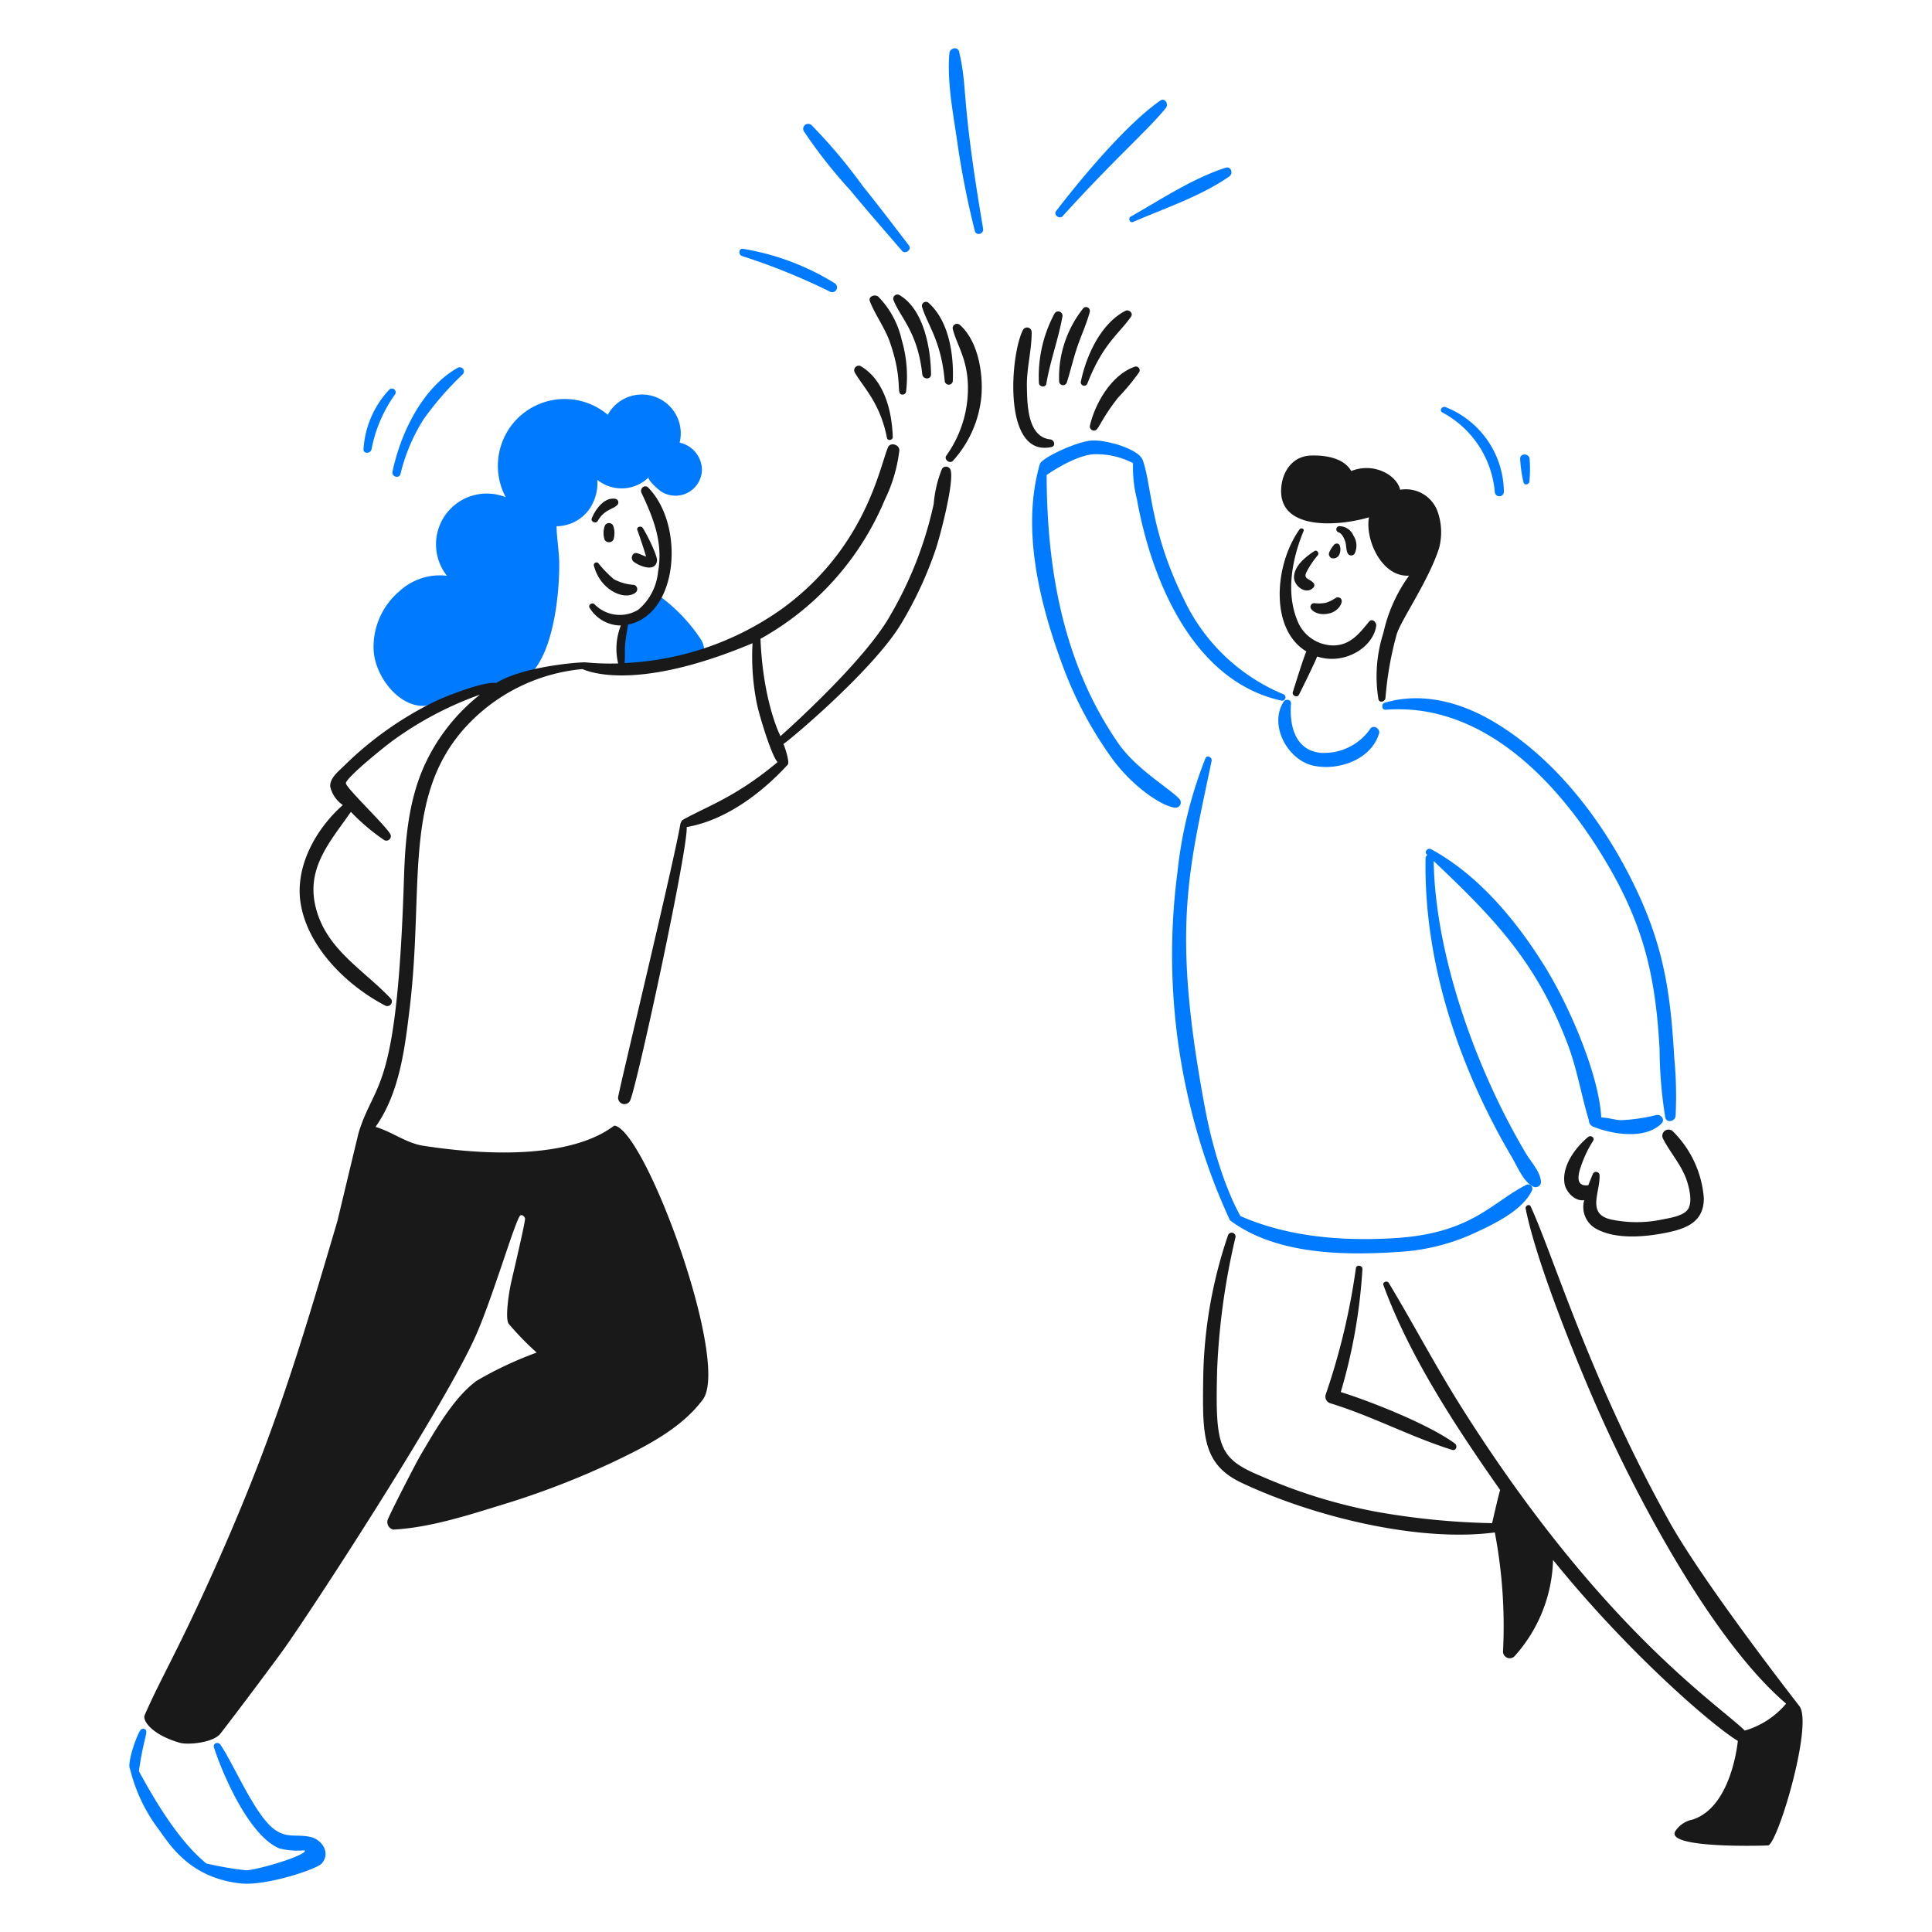
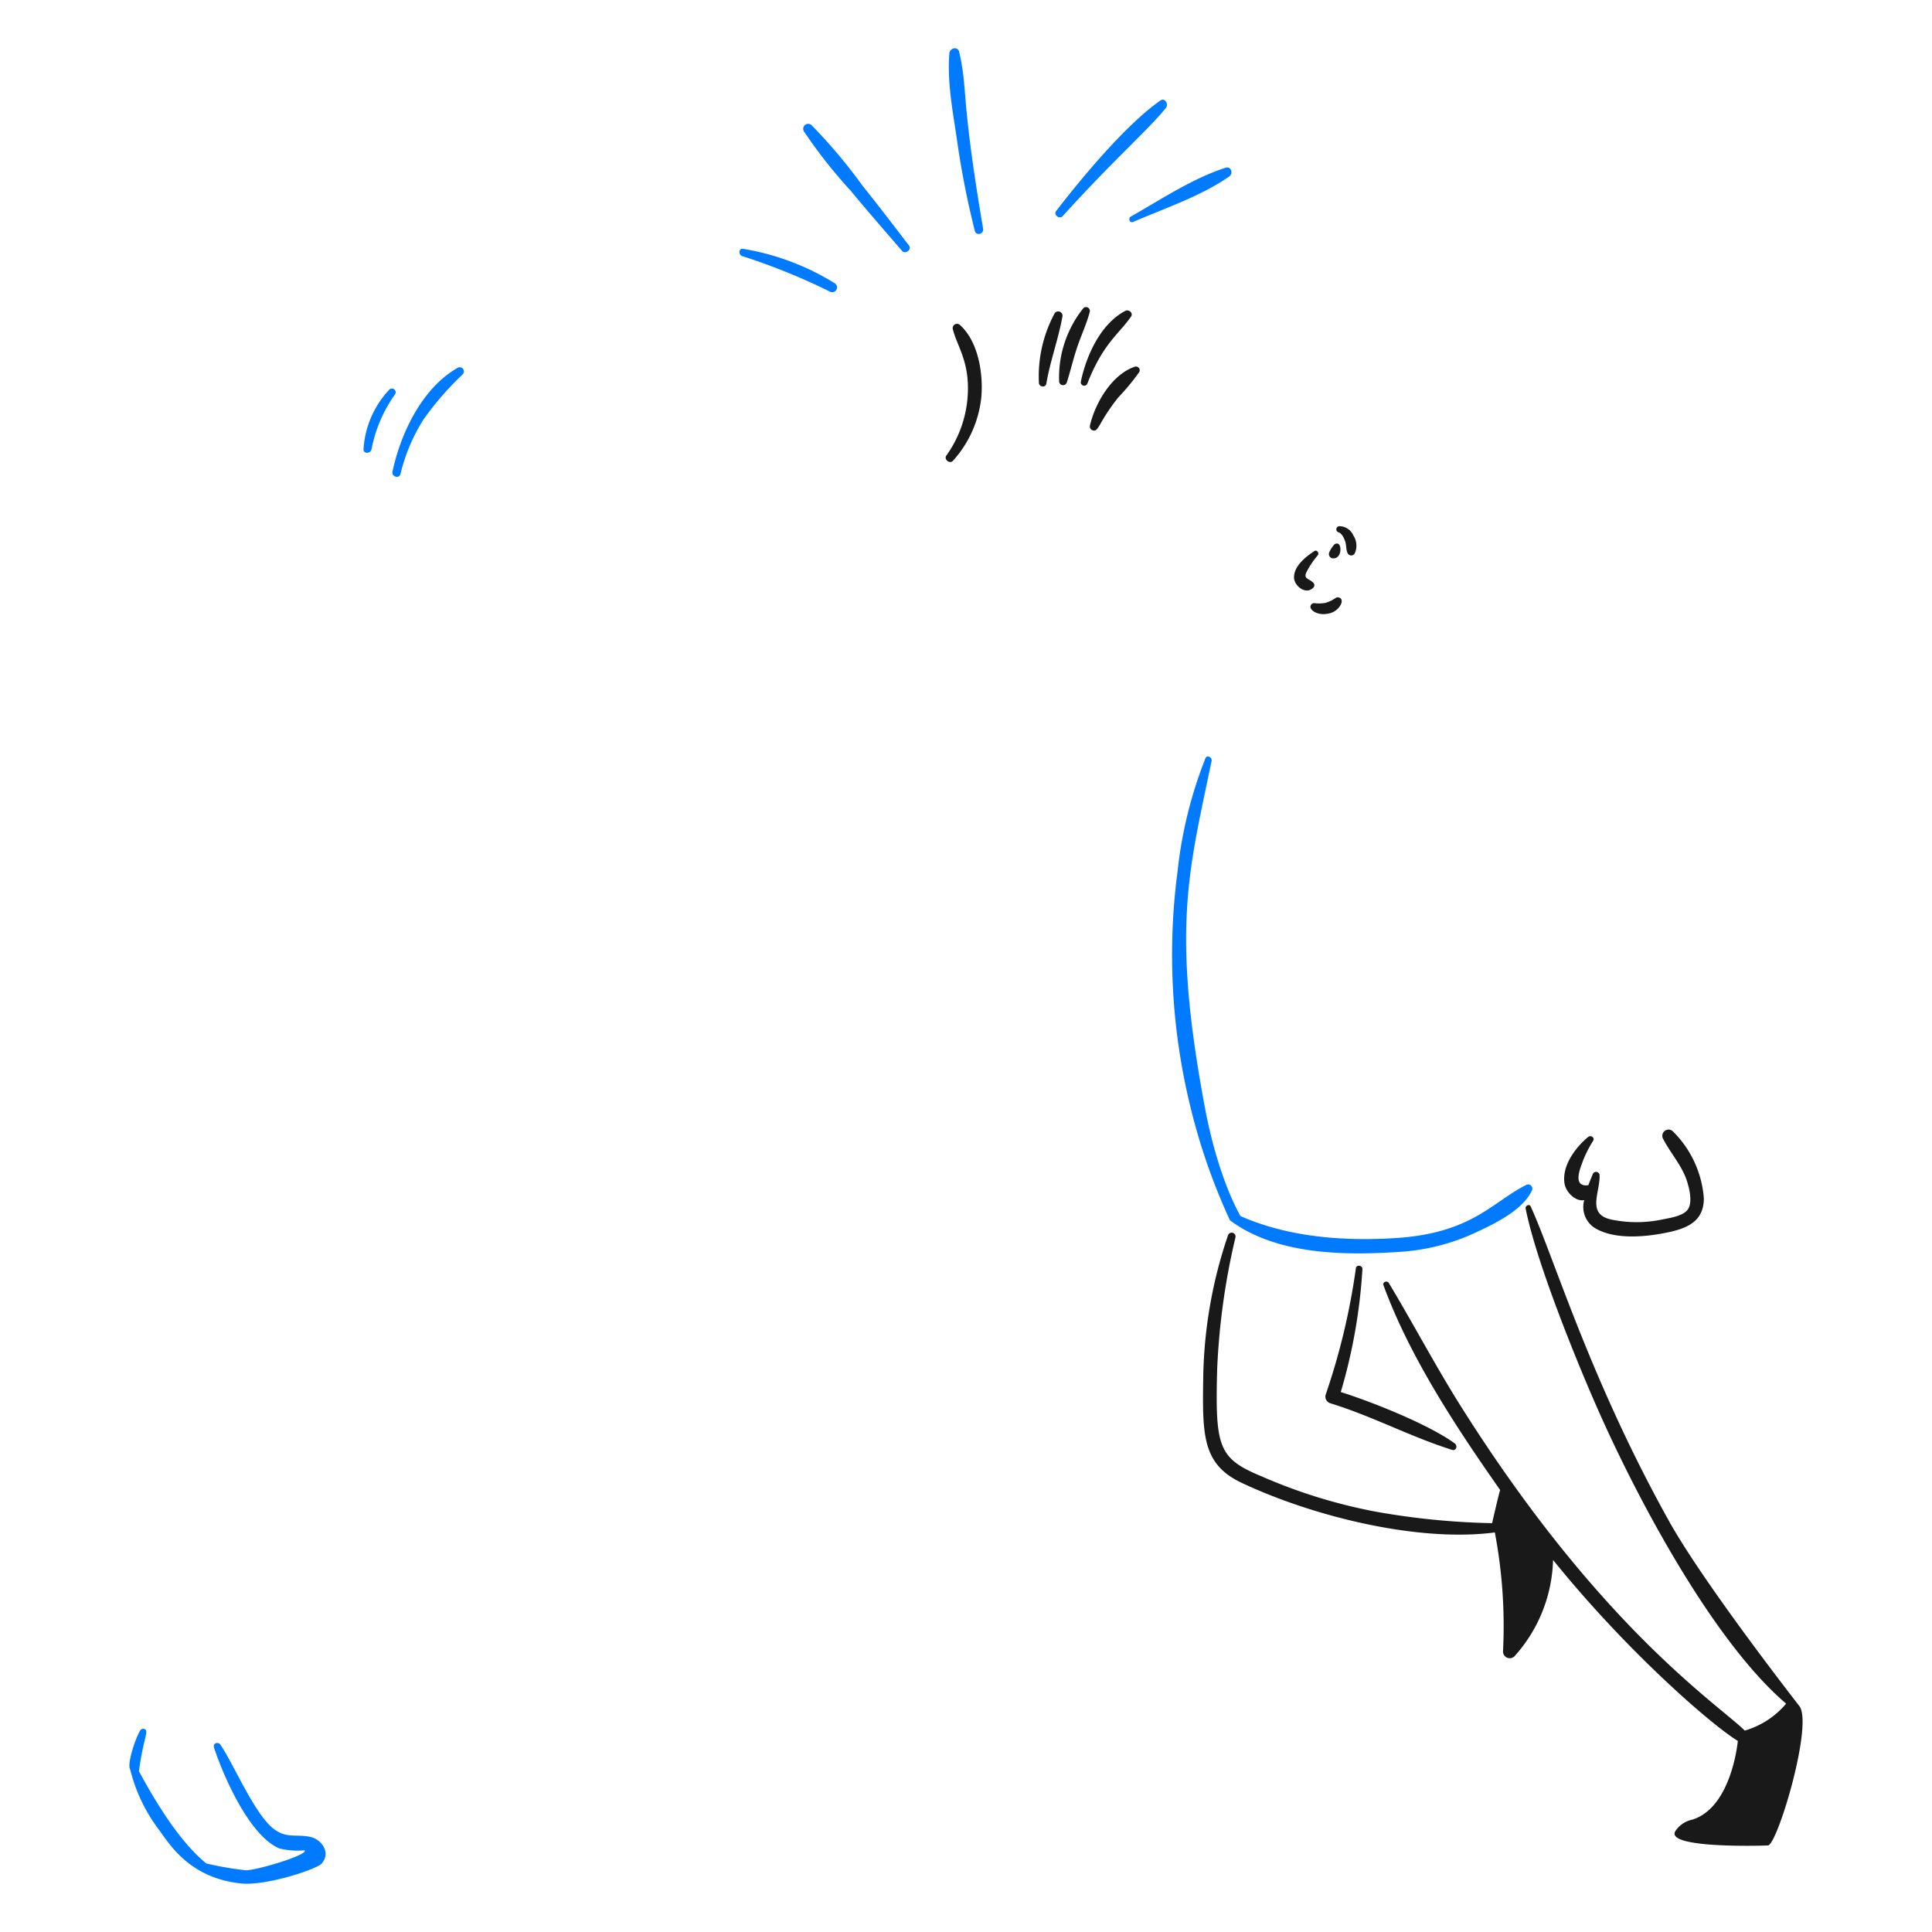
<svg xmlns="http://www.w3.org/2000/svg" width="590" height="590" viewBox="0 0 590 590" fill="none">
-   <path d="M198.134 145.73c-.664.664 2.95 3.791 3.461 4.151a8.076 8.076 0 0 0 12.764-6.591 8.636 8.636 0 0 0-6.811-8.112 11.87 11.87 0 0 0-21.948-8.514 20.395 20.395 0 0 0-31.155 25.181 15.51 15.51 0 0 0-18.2 5.09 15.51 15.51 0 0 0 .237 18.897 18.1 18.1 0 0 0-7.808.776 18.15 18.15 0 0 0-6.753 3.997 22.2 22.2 0 0 0-7.826 17.762c.321 8.062 7.655 17.658 15.658 17.184a214 214 0 0 0 26.574-6.992 14.35 14.35 0 0 0 6.785-3.98c6.094-7.522 7.687-23.381 7.67-32.154 0-3.939-.747-7.836-.82-11.724a12.43 12.43 0 0 0 9.735-4.838 14 14 0 0 0 2.702-9.339 11.82 11.82 0 0 0 15.735-.794m15.542 48.991a51.7 51.7 0 0 0-12.564-12.913c.375.272-4.425 4.425-4.911 4.741-1.499 1.012-4.192 1.499-5.281 2.924a12 12 0 0 0-1.032 5.622 143 143 0 0 0-.697 8.735 139.6 139.6 0 0 0 22.857-2.988c2.782-.342 4.08-2.602 1.628-6.121m226.833-68.756a30.55 30.55 0 0 1 15.977 24.264c.017.357.17.694.428.941a1.395 1.395 0 0 0 1.92 0 1.4 1.4 0 0 0 .428-.941 28.12 28.12 0 0 0-17.797-25.901c-1.086-.428-2.068 1.079-.956 1.637m26.546 21.069c.218-2.277.24-4.569.065-6.85-.135-1.844-3-1.867-2.888 0a41 41 0 0 0 1.015 7.098c.263 1.074 1.711.728 1.808-.248m-106.918 96.931c-2.62-2.95-13.113-9.036-18.559-16.88-16.709-24.075-21.88-52.725-21.954-82.042.089-.042 8.555-6.054 14.538-6.328a24.35 24.35 0 0 1 11.853 2.72 39 39 0 0 0 1.162 10.915c4.72 26.352 17.957 55.882 44.085 61.584a1 1 0 0 0 .778-.096 1.02 1.02 0 0 0 .386-1.396 1.04 1.04 0 0 0-.618-.482 58.23 58.23 0 0 1-30.246-28.91c-10.393-20.909-9.833-34.975-12.6-42.559-1.224-3.357-10.959-6.213-15.496-5.959-4.788.268-15.382 5.369-15.898 7.139-5.841 20.083.047 43.203 7.304 62.566a119.2 119.2 0 0 0 14.178 26.621c6.537 9.313 16.051 15.606 19.942 15.791a1.57 1.57 0 0 0 1.471-.959 1.575 1.575 0 0 0-.326-1.725m31.891-29.712c-4.638 7.165 1.156 17.823 9.006 19.555 7.655 1.69 17.724-1.832 20.104-9.823.419-1.408-1.628-2.762-2.61-1.514a17.14 17.14 0 0 1-15.432 7.408c-7.752-.903-9.342-8.535-8.85-15.045.095-1.228-1.628-1.493-2.218-.581m119.267 108.849c-1.083-18.656-2.873-32.898-11.396-51.035-9.469-20.16-24.346-40.12-43.763-51.661-9.983-5.935-21.845-9.186-33.253-5.805-1.135.336-.982 2.245.295 2.145 28.465-2.21 50.74 20.163 64.868 42.518 13.773 21.815 17.461 38.055 18.762 61.038a136 136 0 0 0 1.729 20.907c.404 1.873 3.009 1.277 3.159-.434.296-5.893.162-11.799-.401-17.673m-5.443 17.396a53.5 53.5 0 0 1-10.833 1.587c-1.808-.056-4.05-.817-6.024-.817-.696-12.965-9.561-33.807-17.405-46.401-8.581-13.785-20.107-27.697-34.577-35.541-1.023-.558-2.177.817-1.277 1.637l.162.162a1.19 1.19 0 0 0-.554 1c-.573 32.132 10.369 64.16 26.414 91.365 1.622 2.752 3.493 7.46 6.469 8.891a1.65 1.65 0 0 0 1.542-.053 1.64 1.64 0 0 0 .818-1.307c-.115-3.127-2.97-6.059-4.537-8.685-14.956-25.075-27.73-60.097-28.234-89.402 18.036 17.133 31.27 30.488 40.907 55.887 2.9 7.644 4.151 15.553 6.49 23.305a2.14 2.14 0 0 0 1.18 1.891c6.558 2.62 16.225 3.879 20.999-.923 1.171-1.168-.101-2.832-1.54-2.596" fill="#007AFF" />
  <path d="M466 361.888c-10.508 5.369-16.659 14.75-39.899 16.202-15.93.988-32.556-.263-47.292-6.72 0-.101-6.743-11.021-10.915-33.468-10.162-54.513-4.914-71.685 2.113-105.551.221-1.056-1.396-1.926-1.874-.817a132 132 0 0 0-8.555 34.81 195.1 195.1 0 0 0 4.039 72.021 187 187 0 0 0 11.992 34.291c14.142 10.59 35.084 10.794 52.023 9.626a63.8 63.8 0 0 0 22.452-5.632c5.865-2.714 14.75-6.85 17.7-13.006a1.295 1.295 0 0 0-1.784-1.756M292.912 15.836c-.404-1.77-2.841-1.204-2.98.41-.758 8.744 1.11 18.154 2.36 26.81a264 264 0 0 0 5.411 27.464c.419 1.637 2.799.932 2.522-.696-6.974-41.008-4.561-41.976-7.313-53.988M324.518 66c15.886-17.534 26.32-26.532 31.518-33.04.921-1.15-.268-3.26-1.728-2.236-10.508 7.375-23.993 23.6-31.787 33.728-.882 1.156 1.033 2.613 1.997 1.548m21.463 1.794c9.768-4.227 20.65-7.815 29.43-13.918 1.271-.885.542-3.18-1.121-2.655-10.202 3.295-19.727 9.688-29.005 14.939-.847.492-.274 2.053.696 1.634m-82.546-11.027a161 161 0 0 0-15.618-18.559 1.519 1.519 0 0 0-2.36 1.835 151.6 151.6 0 0 0 14.284 18.149c5.145 6.242 10.446 12.283 15.742 18.434.982 1.139 3.047-.419 2.112-1.637-4.682-6.098-9.322-12.225-14.16-18.222M255 86.556a76.7 76.7 0 0 0-28.128-10.576c-1.316-.174-1.398 1.802-.295 2.2a194 194 0 0 1 26.948 10.916 1.476 1.476 0 0 0 1.475-2.54M94.636 560.933c-4.257-.885-7.186.613-11.175-2.528-5.858-4.614-12.295-20.078-16.192-25.665-.65-.93-2.298-.399-1.933.82 1.455 4.858 9.762 26.55 19.942 30.91a23 23 0 0 0 7.712.572c1.572 1.304-14.933 6.245-17.995 6.101a104 104 0 0 1-11.977-2.065c-8.23-6.67-15.556-18.88-20.588-28.179 1.36-10.437 3.336-12.531 1.475-12.941a1 1 0 0 0-1.039.425c-1.363 2.023-4.168 10.366-3.127 11.929a50.7 50.7 0 0 0 8.653 18.27c3.245 4.348 9.271 14.885 25.13 16.585 7.72.829 23.105-4.334 24.657-6.024 2.938-3.207.183-7.443-3.543-8.21m27.677-416.23a55.2 55.2 0 0 1 7.08-16.717 94.3 94.3 0 0 1 11.912-13.68 1.268 1.268 0 0 0-1.531-1.988c-10.868 6.172-17.405 19.954-19.91 31.68-.345 1.62 2.065 2.301 2.449.705m-3.428-25.721a29.14 29.14 0 0 0-7.868 18.122c-.177 1.564 2.251 1.525 2.457 0a42.5 42.5 0 0 1 7.216-16.744 1.149 1.149 0 0 0-1.073-1.702 1.15 1.15 0 0 0-.732.324" fill="#007AFF" />
  <path d="M405.702 187.369c3.298-.557 5.286-4.383 3.148-4.914-1.042-.26-1.213.784-4.051 1.646a11.6 11.6 0 0 1-3.487.091 1.136 1.136 0 0 0-1.121 1.139c.009 1.127 2.372 2.758 5.511 2.038" fill="#191919" />
-   <path d="M398.937 198.936c-.678 1.375-3.289 9.703-4.13 12.411-.342 1.086 1.352 1.835 1.868.817 1.271-2.51 5.077-10.266 5.549-11.682 8.466 2.764 17.151-2.87 18.045-9.34.153-1.129-1.257-2.451-2.204-1.286-2.985 3.676-5.829 7.313-11.074 7.245a11.9 11.9 0 0 1-10.897-7.835c-3.443-8.608-1.419-18.839 1.997-27.101.295-.747-.817-1.08-1.219-.517-7.708 10.783-9.183 30.518 2.065 37.288" fill="#191919" />
  <path d="M402.38 169.625c.59-.682-.174-1.87-1.015-1.319-2.59 1.697-6.195 4.511-6.195 8.007 0 2.675 3.755 5.528 5.944 3.085a1.024 1.024 0 0 0 0-1.374c-1.259-1.413-3.327-1.13-2.023-3.54a27.2 27.2 0 0 1 3.289-4.859m6.306-3.54a1.14 1.14 0 0 0-1.439.475 8.7 8.7 0 0 0-1.343 2.168 1.366 1.366 0 0 0 .815 1.744c3.006.531 3.073-3.9 1.967-4.387m2.777 2.675a1.234 1.234 0 0 0 2.218.295 5.57 5.57 0 0 0-.351-5.46 4.72 4.72 0 0 0-4.307-2.906.96.96 0 0 0-.926.83.96.96 0 0 0 .672 1.046c1.071.313 1.803 2.012 2.089 2.98s.195 2.183.605 3.215" fill="#191919" />
-   <path d="M418.062 157.981c-1.251 6.815 3.906 18.34 12.245 17.812a46.85 46.85 0 0 0-7.832 17.461 43.3 43.3 0 0 0-1.531 20.237c.268 1.31 2.021.817 2.15-.295a103.4 103.4 0 0 1 3.449-19.549c1.28-4.225 9.705-16.299 12.883-26.123a18.85 18.85 0 0 0-.295-10.977 10.3 10.3 0 0 0-11.541-6.982c-1.124-4.617-8.171-8.443-14.942-5.723-2.283-4.003-7.923-4.894-12.41-4.72-5.679.227-8.85 5.115-9.004 10.502-.36 12.351 17.405 11.151 26.828 8.357m-97.318-23.797c-7.027-.756-7.036-10.824-7.148-16.072-.118-5.664 1.493-11.13 1.458-16.738a1.41 1.41 0 0 0-1.923-1.272c-.281.111-.52.31-.679.567-3.906 7.227-6.49 39.07 8.611 35.854 1.433-.304.941-2.204-.319-2.339" fill="#191919" />
  <path d="M319.527 117.18c1.18-6.959 3.676-13.588 4.912-20.464a1.315 1.315 0 0 0-.766-1.511 1.314 1.314 0 0 0-1.618.502 40.54 40.54 0 0 0-4.788 21.187c-.011 1.268 2.039 1.605 2.26.286m11.345-23.11a33.8 33.8 0 0 0-7.434 22.372c.003.289.109.568.3.785a1.21 1.21 0 0 0 1.56.212c.242-.158.42-.397.5-.675 1.153-3.614 1.988-7.319 3.218-10.915s2.832-6.986 3.791-10.644a1.18 1.18 0 0 0-1.935-1.135m14.529 2.62c.772-1.119-.705-2.302-1.753-1.753-7.555 3.962-11.927 13.673-13.57 21.597a1.043 1.043 0 0 0 1.51 1.138c.234-.126.412-.337.496-.59 4.717-12.145 9.685-15.136 13.317-20.393m1.224 15.275c-7.048 2.319-12.184 11.098-13.777 17.995a1.245 1.245 0 0 0 .938 1.49c1.818.413 1.561-2.283 7.67-10.03a68.4 68.4 0 0 0 6.452-7.8 1.145 1.145 0 0 0-.634-1.623 1.15 1.15 0 0 0-.649-.032m137.176 254.532a7.6 7.6 0 0 0 .25 4.92 7.62 7.62 0 0 0 3.21 3.735c6.01 3.464 15.122 2.605 21.606 1.293 6.222-1.26 11.458-3.325 11.458-10.502a32.1 32.1 0 0 0-9.478-20.468 1.904 1.904 0 0 0-2.464-.121 1.9 1.9 0 0 0-.507 2.414c2.381 4.634 5.977 8.336 7.472 13.484.614 2.103 1.508 5.918.139 8.012s-5.455 2.655-7.735 3.121a38 38 0 0 1-15.635.056c-7.726-1.649-3.431-8.26-3.634-13.531a1.076 1.076 0 0 0-1.647-.88 1.08 1.08 0 0 0-.451.585 107 107 0 0 0-1.333 3.324c-4.72.646-2.655-4.72-1.9-6.755a35 35 0 0 1 3.357-6.785c.637-.991-.729-1.856-1.531-1.18-3.853 3.218-7.965 8.679-7.227 14.057.386 2.841 3.442 5.746 6.05 5.221m65.785 154.63c-.148-.221-29.011-37.131-39.825-56.483-24.214-43.401-35.135-80.535-42.315-96.206-.416-.908-1.711-.23-1.537.646 3.227 16.382 15.824 47.386 22.65 62.682 12.343 27.656 35.037 69.862 56.894 88.5a26 26 0 0 1-12.623 8.227c-8.615-8.389-43.929-31.364-86.374-98.503-7.947-12.573-14.75-25.574-22.346-38.205-.492-.818-1.988-.281-1.637.672 8.039 21.907 22.045 43.167 35.651 62.573-.434 1.203-2.458 10.118-2.458 10.118a225 225 0 0 1-35.969-3.593 162.2 162.2 0 0 1-34.609-10.779c-13.101-5.443-13.998-8.986-13.388-32.616a213 213 0 0 1 5.576-40.226 1.2 1.2 0 0 0-.111-.899 1.18 1.18 0 0 0-1.176-.592 1.2 1.2 0 0 0-.439.145q-.204.117-.35.302a1.2 1.2 0 0 0-.207.413 141 141 0 0 0-7.555 43.902c-.242 17.021-.263 25.96 11.714 31.615 21.81 10.293 53.985 18.243 77.343 15.16a153.2 153.2 0 0 1 2.496 36.438 2.064 2.064 0 0 0 3.463 1.431 45.68 45.68 0 0 0 11.821-29.467c22.803 28.252 48.752 50.663 56.428 55.256 0 .047-1.8 20.19-13.827 24.034a8.2 8.2 0 0 0-5.34 3.658c-2.72 5.345 28.415 4.274 28.515 4.224 3.154-1.578 13.496-36.544 9.535-42.427" fill="#191919" />
  <path d="M414.069 387.267a206 206 0 0 1-9.251 38.696 2.147 2.147 0 0 0 1.475 2.587c12.714 3.888 24.552 10.272 37.17 14.219 1.233.386 1.743-1.278.817-1.956-8.083-5.93-26.046-12.98-34.831-15.703a167 167 0 0 0 6.614-37.565c.071-1.139-1.841-1.431-1.994-.278M293.156 99.244a1.32 1.32 0 0 0-2.186 1.268c1.327 5.281 5.086 9.806 4.578 19.818a35.2 35.2 0 0 1-6.549 18.789c-.861 1.18 1.086 2.699 2.039 1.572a34.08 34.08 0 0 0 8.667-19.697c.557-7.074-.986-16.759-6.549-21.75" fill="#191919" />
-   <path d="M288.51 116.442a1.25 1.25 0 0 0 1.228 1.036 1.246 1.246 0 0 0 1.227-1.036c.363-7.849-1.074-18.319-7.375-23.936a1.222 1.222 0 0 0-2.021 1.18c1.699 5.673 5.859 10.307 6.941 22.756m-6.862-2.15c.177 1.637 2.694 1.749 2.676 0-.083-7.886-2.219-19.836-9.653-24.19a1.272 1.272 0 0 0-1.823.695 1.27 1.27 0 0 0-.032.73c2.009 5.36 7.41 9.676 8.832 22.765m-9.815-9.597c4.181 12.219 1.499 15.812 3.815 15.806a1.07 1.07 0 0 0 1.071-1.07 39.5 39.5 0 0 0-1.384-15.742 27.3 27.3 0 0 0-7.13-13.098c-1.012-.829-3.171-.082-2.546 1.475 1.764 4.399 4.62 8.095 6.174 12.629m-.975 29.023c.192.994 1.787.761 1.77-.239-.201-7.753-2.543-17.373-9.7-21.621a1.391 1.391 0 0 0-1.891 1.9c2.443 4.301 7.776 9.286 9.821 19.96m16.831 9.413a36 36 0 0 0-2.546 10.738 116.3 116.3 0 0 1-13.236 33.999c-8.06 14.455-33.565 36.937-33.565 36.937s-5.31-10.145-6.107-29.719a86.98 86.98 0 0 0 37.984-42.5 46.6 46.6 0 0 0 4.425-15.031c.083-1.752-2.737-2.669-3.472-.941-2.525 5.948-6.785 30.471-31.957 49.012a89.7 89.7 0 0 1-48.489 16.853c.221-1.906 0-3.835.174-5.729s.59-4.003.899-6.009c15.453-3.156 17.373-30.385 6.172-41.816-1.103-1.13-2.693.295-2.065 1.599 3.711 7.853 6.637 15.231 5.053 24.122a17.3 17.3 0 0 1-5.994 11.52 10.78 10.78 0 0 1-13.408-1.638c-.74-.693-2.089.222-1.475 1.13a11.21 11.21 0 0 0 9.514 5.354 19.3 19.3 0 0 0-.82 11.591 78 78 0 0 1-9.865-.319c-1.634-.171-19.343 1.228-27.332 6.269-4.094-.498-15.947 4.257-19.254 5.9a105.6 105.6 0 0 0-27.267 19.435c-1.646 1.631-4.366 3.702-4.216 6.313a9.35 9.35 0 0 0 3.856 5.646c-8.402 7.425-14.73 19.01-12.862 30.176 2.236 13.366 14.119 24.963 25.762 31.042a1.391 1.391 0 0 0 1.679-2.18c-8.538-9.012-19.807-15.024-22.922-28.045-2.87-11.986 4.641-19.989 10.797-28.91a63.5 63.5 0 0 0 10.192 8.629 1.37 1.37 0 0 0 1.613-.236 1.36 1.36 0 0 0 .228-1.614c-1.613-2.856-13.844-14.393-13.555-15.597.472-1.973 11.658-10.991 14.384-12.98a104.6 104.6 0 0 1 26.55-13.989 58.5 58.5 0 0 0-17.11 21.963c-4.767 10.744-5.729 22.615-6.094 34.241-2.083 66.08-8.659 61.047-13.786 77.375-.091.219-5.729 23.789-6.549 27.217-12.036 40.689-19.765 67.027-39.161 109.843-10.06 22.202-15.157 30.551-19.697 41.029-.711 1.637 2.268 5.974 10.764 8.408 2.458.705 10.142 0 12.346-2.768s12.762-16.738 18.786-24.983c7.375-10.077 48.515-73.051 58.941-95.925 5.31-11.644 12.496-36.521 13.915-37.371.54-.322 1.23.295 1.419.885s-2.815 13.425-4.16 19.222c-.823 3.54-1.988 11.461-.82 13.001a90 90 0 0 0 8.532 8.773 113 113 0 0 0-18.29 8.588c-6.986 5.077-12.597 15.045-16.954 22.358-1.543 2.587-8.832 16.815-10.051 19.647a2.37 2.37 0 0 0-.119 2.109 2.36 2.36 0 0 0 1.618 1.36c11.245-.611 22.797-4.375 33.497-7.67a250 250 0 0 0 34.3-13.275c9.599-4.587 20.26-10.045 26.744-18.771 8.432-11.355-17.384-81.957-26.924-83.647-.82-.145-12.358 13.171-58.384 6.156-5.31-.811-9.537-4.265-14.646-5.77 7.375-10.422 8.962-24.051 10.437-36.305 4.425-36.716-2.065-63.85 16.349-84.999a55.2 55.2 0 0 1 36.388-18.511c.31 0 14.596 7.808 51.958-7.894a72.8 72.8 0 0 0 1.325 18.484c.687 3.369 4.389 15.736 6.313 17.83-12.921 10.774-21.169 13.275-29.022 17.674a2.8 2.8 0 0 0-.655 1.197c-1.791 10.886-17.629 76.497-18.989 83.276a1.942 1.942 0 0 0 3.731 1.024c2.564-6.847 17.641-76.883 17.19-83.344 11.921-2.065 22.936-10.407 30.863-19.066.59-.652-.623-4.658-1.328-6.342.295.227 27.099-22.057 35.89-36.58a116.3 116.3 0 0 0 10.585-22.727c1.354-3.971 5.687-20.503 4.599-24.264a1.475 1.475 0 0 0-2.626-.46" fill="#191919" />
-   <path d="M193.597 171.61c1.741 1.257 6.449 3.272 7.033-.295.257-1.566-3.23-8.413-4.354-10.104-.519-.775-2.015-.295-1.637.682.799 2.065 2.693 8.012 2.655 8.071s-1.708-.723-2.593-.997c-1.658-.522-2.36 1.738-1.104 2.643m-6.272-6.788a6.7 6.7 0 0 0 0-4.091 1.405 1.405 0 0 0-1.347-.992 1.405 1.405 0 0 0-1.346.992 6.7 6.7 0 0 0 0 4.091 1.56 1.56 0 0 0 2.122.564 1.56 1.56 0 0 0 .571-.564m-4.788-5.729c1.976-3.507 4.578-3.478 5.977-4.879a1.13 1.13 0 0 0 .279-1.069 1.11 1.11 0 0 0-.772-.79c-3.46-.711-6.248 3.263-7.316 5.977-.395 1.003 1.31 1.693 1.832.761m-1.089 13.916c1.936 7.136 9.089 10.451 12.517 8.065a1.369 1.369 0 0 0-.318-2.457 15 15 0 0 1-6.181-1.735 35 35 0 0 1-4.602-4.72.825.825 0 1 0-1.416.847" fill="#191919" />
</svg>